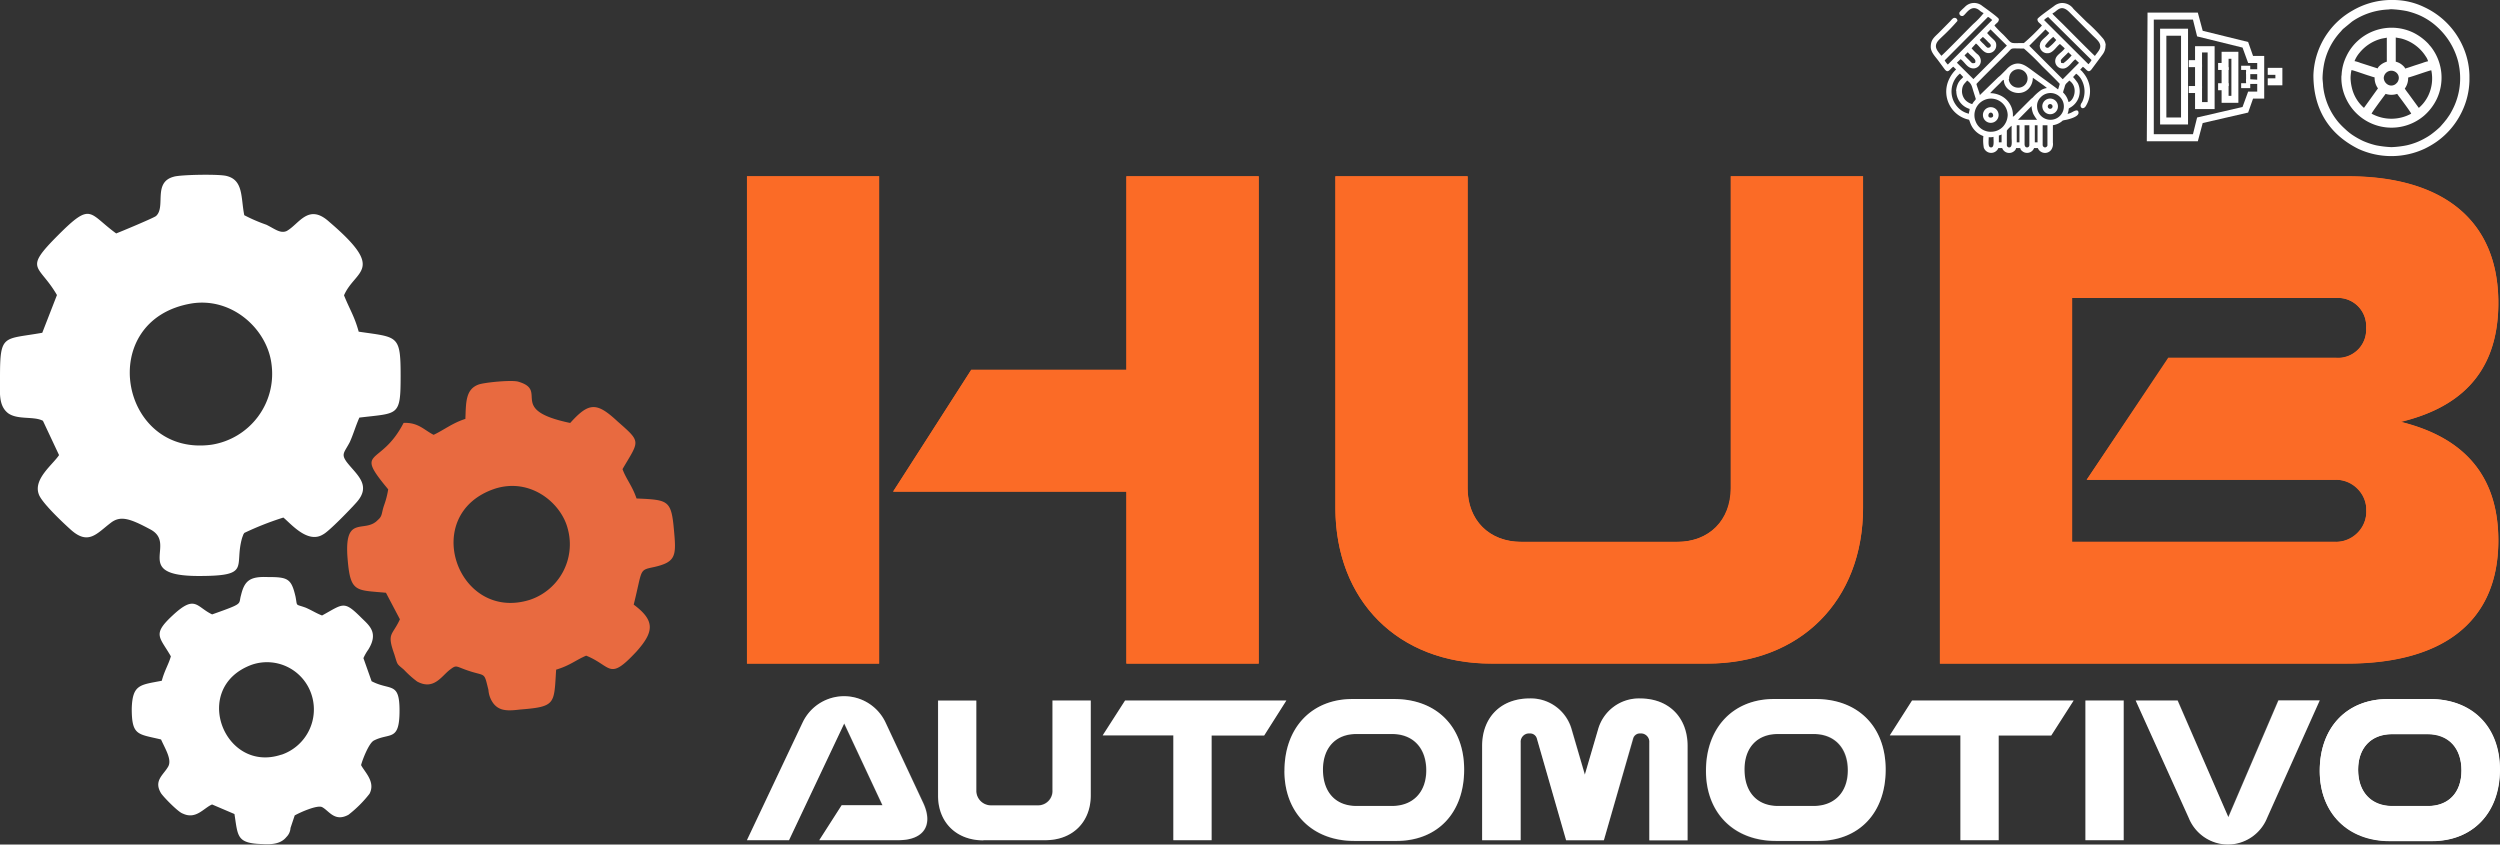
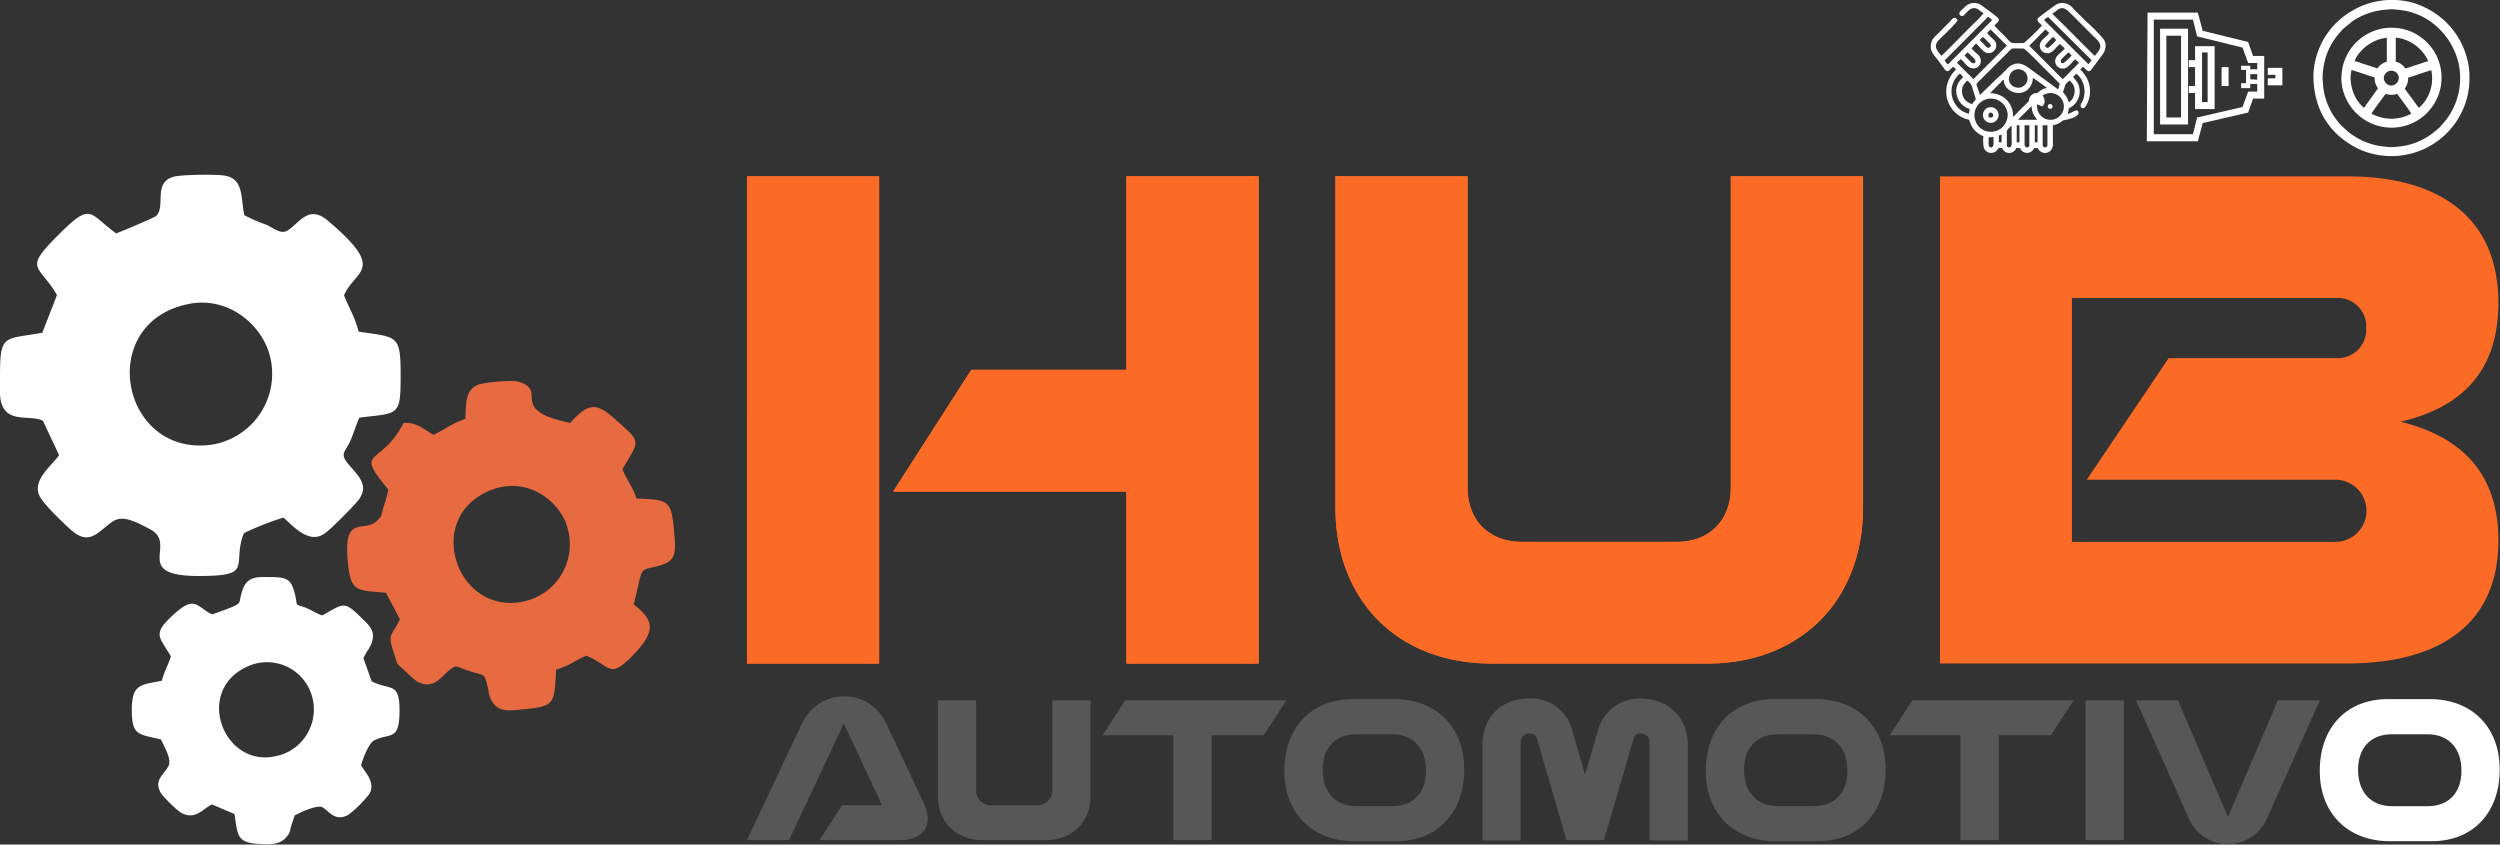
<svg xmlns="http://www.w3.org/2000/svg" viewBox="0 0 522.8 176.61">
  <rect x="0" y="0" width="522.8" height="176.61" fill="#333333" stroke="none" />
  <path d="M427.16,30.26V26.19h1V30.4c0,.21-.3.43-.5.43A.54.54,0,0,1,427.16,30.26ZM440.3,9.49v.29a3,3,0,0,1-.6,1.6l-2.28,3.08c-.76,1-1.07,0-1.85-.49l-.55.58c.13.19.24.19.43.43s.23.27.38.47a5.91,5.91,0,0,1,.42,6.62c-.45.84-1.16.63-1.16,0a1.24,1.24,0,0,1,.28-.64,4.53,4.53,0,0,0,.26-.6,5.11,5.11,0,0,0-.26-4,3.75,3.75,0,0,0-1.2-1.42l-.65.7a9.66,9.66,0,0,1,1,1.29,3.9,3.9,0,0,1-1.65,5.13c-.34.19-.23.18-.31.62a5.12,5.12,0,0,1-.19.67,3.53,3.53,0,0,0,.89-.33c.24-.12,1.4-.9,1.4.12,0,.8-1.94,1.32-2.62,1.45-1.07.19-.5.15-1.31.62a3.82,3.82,0,0,1-1.43.5v3.64a2.12,2.12,0,0,1-.35,1.51,1.61,1.61,0,0,1-2.27.32,1.59,1.59,0,0,1-.53-.69h-.78a1.57,1.57,0,0,1-2,.92,1.47,1.47,0,0,1-.47-.27,1,1,0,0,1-.43-.65h-.86a1.08,1.08,0,0,1-.46.68,1.57,1.57,0,0,1-2.21-.24,1.73,1.73,0,0,1-.25-.44h-.79a1.63,1.63,0,0,1-3.05-.09,8.86,8.86,0,0,1-.09-2.41,4.59,4.59,0,0,1-2.7-2.65c-.41-1.07-.07-.63-1.11-1a6,6,0,0,1-3.59-7.69,6.57,6.57,0,0,1,.26-.61,7,7,0,0,1,1.44-2l-.59-.56c-.77.52-1.07,1.53-1.84.48l-1.36-1.84c-.59-.78-1.51-1.7-1.51-2.78,0-1.51.71-2,1.68-2.95l2.38-2.41c.2-.21.55-.71.86-.71a.58.58,0,0,1,.65.52.28.28,0,0,1,0,.13,41.54,41.54,0,0,1-3.2,3.3c-.47.47-1.26,1.08-1.29,1.91s.79,1.56,1.13,2.07c.5-.34,6-6,6.69-6.66a17.17,17.17,0,0,0,2.16-2.27,3.52,3.52,0,0,1-.94-.63C412,.71,411,3.35,410.39,3.35a.58.58,0,0,1-.65-.5V2.7c0-.25,1-1.08,1.2-1.3a2.67,2.67,0,0,1,3.61-.15C415,1.58,418,3.7,418,4c0,.72-.54.78-.92,1.35a23.2,23.2,0,0,0,1.83,1.88C421,9.35,420,9,423.24,9A42.6,42.6,0,0,0,427,5.35c-.39-.57-.93-.63-.93-1.35,0-.29,3.05-2.41,3.48-2.74A2.81,2.81,0,0,1,431,.64a2.88,2.88,0,0,1,2.62,1.24l2.77,2.73a33.46,33.46,0,0,1,3.3,3.33,2.53,2.53,0,0,1,.66,1.56ZM416.38,30.83c-.71,0-.5-1.12-.5-2.14a2.8,2.8,0,0,0,1-.07C416.88,29.54,417.08,30.83,416.38,30.83Zm7-.71V26.19h1v4.14a.48.48,0,0,1-.46.5h0C423.52,30.83,423.38,30.49,423.38,30.12Zm-3.21.71a.48.48,0,0,1-.5-.46v-3c0-.21.82-.95,1-1.07v2.5C420.67,29.48,420.88,30.83,420.17,30.83Zm5.35-4.64h.57v3.57h-.57Zm-3.78,0h.57v3.57h-.57ZM418,28.33a2,2,0,0,0,.57-.21v1.64H418Zm6.84-6.15a4.77,4.77,0,0,0,.37,1.66,8.11,8.11,0,0,0,.79,1.21h-4Zm-8.34,5.37a3.35,3.35,0,0,1-3.33-2.1A3.47,3.47,0,0,1,415,20.9a3.35,3.35,0,0,1,1.43-.28,3.52,3.52,0,0,1,3.42,3.44,3.76,3.76,0,0,1-1,2.44,3.4,3.4,0,0,1-2.38,1.05Zm9.5-5.14a2.52,2.52,0,0,1,.77-2.09,2.8,2.8,0,1,1-.77,2.09Zm-15.71-3.22c0-1.56.69-1.77,1.07-2.35,1,.66,1,1.29,1.37,2.42l.44,1.4c0,.29-.37.42-.73,1.11a3.13,3.13,0,0,1-1.48-.88,2.86,2.86,0,0,1-.67-1.7Zm21.14.15a3.58,3.58,0,0,1,.2-.73c.08-.24.14-.49.21-.71.16-.5.61-.67.87-1.06,2,1.32,1,4.23-.14,4.5a4,4,0,0,0-1.14-2Zm-10.5,5.07a4.43,4.43,0,0,0-.74-2.83,4.58,4.58,0,0,0-2-1.67,5.1,5.1,0,0,0-2-.43c.2-.29,1.64-1.68,2.09-2.12.23-.23.43-.58.76-.66,0,2.48,3.51,3.74,5.23,1.8a3.4,3.4,0,0,0,.84-2.23c.2.13,2.77,1.9,2.93,2.14a3.44,3.44,0,0,0-1.21.43,10.2,10.2,0,0,0-1.73,1.55c-.18.16-.26.19-.43.36l-2.89,2.89c-.24.23-.56.68-.88.77Zm-.78-7.86a1.93,1.93,0,1,1,2.07,1.78H422a1.94,1.94,0,0,1-1.93-1.79ZM409.1,19a3.92,3.92,0,0,0,2.79,3.78c0,.39-.15.59-.15,1a4.52,4.52,0,0,1-2.51-1.55,4.85,4.85,0,0,1,.61-6.83l.05,0,.65.7c-.28.42-.51.39-1,1.2a4.39,4.39,0,0,0-.48,1.74Zm4.93.93c0-.32-.58-1.77-.72-2.36.25-.36,5.59-5.62,6.48-6.51,1.17-1.17.39-.91,3.45-.91A48.48,48.48,0,0,1,427,13.79c.56.55,3.51,3.43,3.73,3.76-.05.21-.28,1-.35,1.15-.16-.11-.33-.25-.49-.37l-5.47-4c-1.07-.77-2.22-1.51-3.82-.67a4,4,0,0,0-1,.84l-.89.89c-.17.17-.3.31-.47.46s-.3.23-.5.43L414,19.91Zm17.49-6.71-.5-.07-.07-.5c0-.27,1.35-1.39,1.57-1.72l.7.66A9.71,9.71,0,0,1,431.52,13.2Zm-20.71-1.64.7-.66c.41.59,1.59,1.3,1.59,1.87a1.15,1.15,0,0,1-.07.36c-.74.17-.6.07-1.38-.7A7.69,7.69,0,0,1,410.81,11.56ZM428.31,10c-.4,0-.68-.14-.6-.54a9.55,9.55,0,0,1,1.67-1.75l.62.66A9.32,9.32,0,0,1,428.31,10ZM414,8.34l.66-.62a11.12,11.12,0,0,1,1.1,1.07c.17.17.46.38.54.61s-.08.59-.59.59c-.22,0-.71-.61-.87-.77a5.83,5.83,0,0,1-.84-.88Zm12.56,1.07A1.58,1.58,0,0,0,428,11.13h.21c1.11,0,1.83-1.43,2.57-1.93l1,.91c-.73,1.07-2,1.38-2,2.73a1.57,1.57,0,0,0,1.64,1.5h0c1.11,0,1.82-1.43,2.57-1.93l.77.73-3.4,3.43-7-7,3.39-3.42.79.75c-.64.92-1.95,1.5-1.95,2.51ZM415.53,6.92l.73-.77,3.42,3.39-7,7-3.46-3.43.78-.74c.91.61,1.36,1.94,2.73,1.94a1.57,1.57,0,0,0,1.5-1.57,1.84,1.84,0,0,0-.8-1.48,12.38,12.38,0,0,1-1.13-1.16l.91-1c.76.52,1.49,2,2.59,2a1.58,1.58,0,0,0,1.65-1.51,1.48,1.48,0,0,0,0-.21c0-.69-.47-1-.84-1.37a12.72,12.72,0,0,1-1.08-1.12Zm11.9-2.7a2.83,2.83,0,0,1,.88-.66l9.08,9a4,4,0,0,1-.66.87l-9.3-9.26Zm-20.1,9.28a4,4,0,0,1-.66-.87l9.05-9.09a1.24,1.24,0,0,1,.46.29,1.86,1.86,0,0,1,.42.37Zm21.9-10.73c.86-.22,1.63-2.13,3.52-.23l4.78,4.79c.38.38.89.82,1.21,1.22,1.12,1.37,0,2.17-.65,3.15-.32-.22-6.1-6.06-6.66-6.62L430.32,4l-.86-.85c-.26-.26-.19-.27-.23-.35Z" style="fill:#fff;fill-rule:evenodd" />
  <path d="M415.81,24.19c0-.86,1-.86,1,0C416.81,24.7,415.81,24.77,415.81,24.19Zm-1.14-.14a1.64,1.64,0,1,0,3.28,0h0a1.64,1.64,0,0,0-3.28,0Z" style="fill:#fff;fill-rule:evenodd" />
-   <path d="M428.23,22.26a.5.5,0,0,1,.5-.5.5.5,0,0,1,0,1A.5.5,0,0,1,428.23,22.26Zm-1.14,0a1.66,1.66,0,0,0,.5,1.15,1.61,1.61,0,0,0,2.29,0h0a1.64,1.64,0,1,0-2.8-1.16Z" style="fill:#fff;fill-rule:evenodd" />
+   <path d="M428.23,22.26a.5.5,0,0,1,.5-.5.5.5,0,0,1,0,1A.5.5,0,0,1,428.23,22.26Zm-1.14,0h0a1.64,1.64,0,1,0-2.8-1.16Z" style="fill:#fff;fill-rule:evenodd" />
  <path d="M40.12,63.45c8.47-1.31,15.78,5.41,16.66,12.72A15,15,0,0,1,44.21,93C25,95.6,19.8,66.81,40.12,63.45ZM24.33,48.84c-5.85-4.24-5.11-6.73-12.13.29-7.45,7.45-4.09,6-.29,12.57L8.84,69.59C.65,71.05,0,69.74,0,78.94,0,82-.37,84.79,1.68,86.4c2,1.46,5.4.58,7.3,1.6l3.37,7.17c-1.32,2-5.41,5-4.24,8.18.58,1.75,5.11,6,6.57,7.31,3.8,3.51,5.56.88,8.48-1.32,2.05-1.6,4.09-.87,8.19,1.32,6,3.07-4,9.79,10.23,9.79,11.1,0,7.3-1.9,9.06-8,.44-1.17.14-.44.44-1a63.13,63.13,0,0,1,8.18-3.22c1.61,1.32,5.12,5.56,8.33,3.51,1.17-.58,5.7-5.26,6.87-6.58,3.36-3.65.15-5.84-1.9-8.47-1.31-1.76-.58-2,.59-4.24.73-1.61,1.17-3.22,2-5.12,8.19-1,8.63-.14,8.63-8.76s-.59-8-8.77-9.21c-.88-3.22-1.9-4.68-3.07-7.6,2.34-5.41,8.91-5.12-3.07-15.35-4.39-4-6.29.44-8.92,1.9-1.31.59-2.48-.44-4.24-1.31a33.85,33.85,0,0,1-4.63-2c-.73-3.66-.15-7.31-3.66-8.19-1.46-.44-9.79-.29-11.1.15-4.39,1.17-1.61,6.28-3.66,8.18-.14.29-7.89,3.51-8.33,3.66Z" style="fill:#fff;fill-rule:evenodd" />
  <path d="M103.55,102.18c7.45-2.34,13.88,3.07,15.2,8.48a12.24,12.24,0,0,1-7.9,14.76C95.65,130.24,87.62,107.44,103.55,102.18ZM97.41,87.57c-2.78.87-4.53,2.33-6.73,3.36-2-1-3.21-2.63-6.28-2.49-4.82,9.36-10.52,5.12-3.22,13.89a17.85,17.85,0,0,1-.87,3.36c-.59,1.75-.29,2.19-1.32,3.07-2.77,2.92-7.16-1.46-6.28,8.33.58,6.87,1.75,6.28,8,6.87l2.92,5.55c-1.61,3.51-2.78,2.78-1.17,7.31.73,2.34.44,1.9,2,3.22a21,21,0,0,0,2.77,2.48c3.51,1.9,5.12-1.17,6.87-2.48,1.32-1,1.17-.74,3.22,0,4.38,1.6,3.8.14,4.82,4.23a5.36,5.36,0,0,0,1,2.78c1.32,1.75,3.22,1.61,5.7,1.32,7.46-.59,7-1.17,7.46-8.33,2.92-.88,4.09-2,6.28-2.93,5.41,2.19,4.68,5.41,10.53-.87,3.65-4.1,3.94-6.44-.59-9.8,1.9-7.6,1-7.16,4.39-7.89,4.23-1,4.53-2.19,4.09-7-.59-7-1-7-7.89-7.31-.88-2.63-2.2-4.09-2.93-6.14,3.51-6,4-5.55-1-9.94-4.39-4.09-6-4.09-9.94.29-13.3-2.77-4.38-6.72-10.81-8.62-1.32-.44-7.17.15-8.34.58-2.77,1-2.63,3.8-2.77,7.17Z" style="fill:#e86a40;fill-rule:evenodd" />
  <path d="M52.68,139a9.79,9.79,0,0,1,12.42,6.12v0a10,10,0,0,1-6.22,12.7l-.07,0C46.84,161.81,39.82,143.69,52.68,139Zm-8.33-10.52c-3.36-1.61-3.5-4.24-8.33.29-4.24,3.95-2.63,4.39-.29,8.48-.44,1.61-1.31,2.92-1.9,5.11-4.53.88-6.14.73-6.28,5.85,0,5.7,1.31,5.26,6.13,6.43.88,2,2.34,4.24,1.47,5.7-1,1.75-3.07,2.92-1.47,5.55.59.88,3.66,4,4.54,4.24,2.77,1.32,4.38-1.17,6.13-1.9l4.68,2c.73,4.68.44,6.14,5.85,6.28,2.19.15,3.94-.14,5-1.46a2.86,2.86,0,0,0,.87-1.9l.88-2.63c1.32-.73,4.68-2.19,5.7-1.75,1.46.73,2.63,3.21,5.55,1.61A25,25,0,0,0,77.27,166c1.31-2.48-1-4.53-1.76-6,.3-1.17,1.61-4.53,2.64-5.12,3.36-1.75,5.4.3,5.4-6.28,0-6.14-1.9-4.09-5.84-6.14L76,137.63a9.86,9.86,0,0,1,1-1.76c2.19-3.5.29-5-1.32-6.57-3.8-3.8-3.8-3.07-8.33-.59-1.17-.44-2-1-3.36-1.61-2.34-.87-1.76-.14-2.19-2.33-.88-3.8-1.61-4.1-5.85-4.1-3.65-.14-4.82.73-5.55,3.8-.59,2,.73,1.61-6,4Z" style="fill:#fff;fill-rule:evenodd" />
  <path d="M235.55,138.78h27.69V36.85H235.55V77.31H203.1l-16.31,25.51h48.76v36Zm-79.34,0h27.65V36.85H156.21Z" style="fill:#fb6b26" />
  <path d="M311.87,138.78H357c19.48,0,32.61-13.13,32.61-32.61V36.85h-27.7v65.23c0,6.69-4.5,11.23-11.19,11.23H318.14c-6.72,0-11.22-4.54-11.22-11.23V36.85H279.26v69.32c0,19.48,13.08,32.61,32.61,32.61Z" style="fill:#fb6b26" />
  <path d="M235.56,138.75h27.63V36.89H235.56V77.37H203.12L186.75,102.8h48.81v36Zm-79.36,0h27.62V36.89H156.2Zm155.66,0H357c19.43,0,32.59-13.15,32.59-32.59V36.89H362v65.18c0,6.72-4.53,11.25-11.26,11.25H318.14c-6.72,0-11.25-4.53-11.25-11.25V36.89H279.26v69.27C279.26,125.6,292.42,138.75,311.86,138.75ZM405.69,36.89V138.75h85.06c19,0,31.71-7.89,31.71-25.72,0-15.34-9.21-22.07-20.46-24.84,11.25-2.64,20.46-9.21,20.46-24.85,0-18.12-12.71-26.45-31.42-26.45Zm30.69,63.43h52a6.5,6.5,0,0,1,0,13h-55.1v-51h55.24a5.91,5.91,0,0,1,6.29,5.5,5.08,5.08,0,0,1,0,.78,5.92,5.92,0,0,1-5.52,6.29,5,5,0,0,1-.77,0h-35Z" style="fill:#fb6b26" />
-   <path d="M405.66,36.85V138.78h85.16c18.95,0,31.62-7.88,31.62-25.76,0-15.32-9.16-22-20.39-24.77,11.23-2.76,20.39-9.33,20.39-24.89,0-18.21-12.67-26.51-31.46-26.51Zm30.71,63.5h52a6.12,6.12,0,0,1,6.44,5.78c0,.21,0,.41,0,.62A6.17,6.17,0,0,1,489,113.3a4.85,4.85,0,0,1-.66,0h-55v-51h55.19a5.88,5.88,0,0,1,6.27,5.46,5.47,5.47,0,0,1,0,.81,5.86,5.86,0,0,1-5.48,6.23,5.21,5.21,0,0,1-.79,0H453.42l-17.05,25.52Z" style="fill:#fb6b26" />
  <path d="M167.83,151.05l-11.64,24.64H165l11.46-24.39,8,17.09h-8.36l-4.72,7.3H188c5.3,0,7.33-3.17,5.1-7.93l-7.89-16.71a9.64,9.64,0,0,0-17.35,0Z" style="fill:#575758" />
  <path d="M205.54,175.69h13.07c5.64,0,9.44-3.76,9.44-9.35V146.46h-8v18.71a3.06,3.06,0,0,1-2.89,3.22,2,2,0,0,1-.35,0h-9.43a3.06,3.06,0,0,1-3.25-2.86c0-.12,0-.24,0-.36V146.46h-8v19.88c0,5.59,3.79,9.35,9.44,9.35Z" style="fill:#575758" />
  <polygon points="230.57 153.76 245.36 153.76 245.36 175.69 253.38 175.69 253.38 153.76 264.28 153.76 269 146.46 235.29 146.46 230.57 153.76" style="fill:#575758" />
  <path d="M268.59,161.2c0,8.89,5.85,14.71,14.62,14.71H292c8.55,0,14.2-5.9,14.2-15,0-8.9-5.85-14.71-14.62-14.71h-8.8C274.24,146.24,268.59,152.13,268.59,161.2Zm15.08-7.65h7.46c4.38,0,7.08,2.92,7.08,7.6s-2.7,7.44-7.08,7.44h-7.46c-4.38,0-7.08-2.93-7.08-7.6s2.7-7.44,7.08-7.44Z" style="fill:#575758" />
  <path d="M310,175.74h8V155.27a1.8,1.8,0,0,1,1.7-1.89H320a1.46,1.46,0,0,1,1.4,1.05l6.19,21.26h7.83l6.2-21.26a1.41,1.41,0,0,1,1.39-1.05,1.81,1.81,0,0,1,1.95,1.66,1.77,1.77,0,0,1,0,.23v20.47h8V155.93c0-5.89-4-9.85-9.95-9.85a8.91,8.91,0,0,0-8.76,6.43L331.46,162l-2.74-9.52a8.89,8.89,0,0,0-8.77-6.43c-6,0-9.94,3.92-9.94,9.85v19.81Z" style="fill:#575758" />
  <path d="M356.71,161.2c0,8.89,5.85,14.71,14.62,14.71h8.8c8.55,0,14.2-5.9,14.2-15,0-8.9-5.85-14.71-14.62-14.71h-8.8C362.36,146.24,356.71,152.13,356.71,161.2Zm15.08-7.65h7.46c4.38,0,7.08,2.92,7.08,7.6s-2.7,7.44-7.08,7.44h-7.46c-4.38,0-7.08-2.93-7.08-7.6s2.7-7.44,7.08-7.44Z" style="fill:#575758" />
  <polygon points="395.18 153.76 409.97 153.76 409.97 175.69 417.98 175.69 417.98 153.76 428.89 153.76 433.61 146.46 399.9 146.46 395.18 153.76" style="fill:#575758" />
  <polygon points="436.15 175.69 444.15 175.69 444.15 146.46 436.15 146.46 436.15 175.69" style="fill:#575758" />
  <path d="M474.12,171.05l11-24.59h-8.76l-10.45,24.39-10.45-24.39h-8.77l11,24.59a8.93,8.93,0,0,0,8.17,5.49h.08A9,9,0,0,0,474.12,171.05Z" style="fill:#575758" />
-   <path d="M167.89,151,156.2,175.7H165l11.55-24.41,8,17.1H176l-4.68,7.31h16.52c5.4,0,7.45-3.21,5.11-8L185.14,151a9.58,9.58,0,0,0-17.25,0Zm37.71,24.7h13c5.7,0,9.5-3.8,9.5-9.35V146.5h-8v18.71a3,3,0,0,1-2.9,3.21,1.61,1.61,0,0,1-.31,0h-9.5a3.08,3.08,0,0,1-3.22-2.91v-19h-8v19.88c0,5.55,3.8,9.35,9.5,9.35Zm25-21.92h14.77V175.7h8V153.81h11L269,146.5H235.27Zm38,7.45c0,8.77,5.85,14.62,14.62,14.62H292c8.62,0,14.18-5.85,14.18-14.91s-5.85-14.76-14.62-14.76h-8.77c-8.48,0-14.18,6-14.18,15Zm15.06-7.74h7.45c4.39,0,7.16,2.92,7.16,7.6,0,4.53-2.77,7.45-7.16,7.45h-7.45c-4.39,0-7-2.92-7-7.6C276.66,156.41,279.29,153.49,283.66,153.49ZM310,175.7h8V155.27a1.76,1.76,0,0,1,1.61-1.9h.29a1.47,1.47,0,0,1,1.47,1l6.13,21.34h7.9l6.13-21.34a1.47,1.47,0,0,1,1.47-1,1.76,1.76,0,0,1,1.9,1.61,1.41,1.41,0,0,1,0,.29v20.46h8V156c0-6-3.94-9.94-9.93-9.94a8.86,8.86,0,0,0-8.77,6.43l-2.78,9.5-2.78-9.5a8.86,8.86,0,0,0-8.77-6.43c-6,0-9.93,3.95-9.93,9.94v19.73Zm46.76-14.47c0,8.77,5.85,14.62,14.62,14.62h8.77c8.62,0,14.18-5.85,14.18-14.91s-5.85-14.76-14.62-14.76h-8.77c-8.48,0-14.18,6-14.18,15Zm15.06-7.74h7.45c4.39,0,7.16,2.92,7.16,7.6,0,4.53-2.77,7.45-7.16,7.45h-7.45c-4.39,0-7-2.92-7-7.6C364.79,156.41,367.42,153.49,371.79,153.49Zm23.38.29h14.76V175.7h8V153.81h11l4.68-7.31H399.84ZM436.1,175.7h8V146.5h-8Zm38-4.68,11-24.55h-8.63L466,170.88,455.38,146.5h-8.77l11.11,24.55a8.88,8.88,0,0,0,8.18,5.56h0a8.89,8.89,0,0,0,8.19-5.56Zm11-9.79c0,8.77,6,14.62,14.76,14.62h8.77c8.47,0,14.17-5.85,14.17-14.91s-5.84-14.76-14.61-14.76h-8.77c-8.62,0-14.32,6-14.32,15Zm15.2-7.74h7.45c4.39,0,7,2.92,7,7.6,0,4.53-2.63,7.45-7,7.45H500.3c-4.39,0-7.16-2.92-7.16-7.6C493.14,156.41,495.91,153.49,500.3,153.49Z" style="fill:#fff" />
  <path d="M485.11,161.2c0,8.89,5.86,14.71,14.63,14.71h8.8c8.55,0,14.2-5.9,14.2-15,0-8.9-5.85-14.71-14.62-14.71h-8.8C490.76,146.2,485.11,152.09,485.11,161.2Zm15.09-7.65h7.46c4.38,0,7.08,2.92,7.08,7.6s-2.7,7.44-7.08,7.44H500.2c-4.38,0-7.08-2.93-7.08-7.6s2.7-7.44,7.08-7.44Z" style="fill:#fff" />
  <path d="M498.88,19.63a3.85,3.85,0,0,0,2.42,0l.34.48c.39.5,2.52,3.37,2.59,3.66a8.63,8.63,0,0,1-8.28,0c.06-.29,2.18-3.13,2.55-3.63Zm6.94,2.93-2.19-3c-.14-.19-.25-.31-.38-.51a6.18,6.18,0,0,1-.36-.53,3.66,3.66,0,0,0,.7-2.3c.85-.19,4.43-1.49,4.84-1.52a8.31,8.31,0,0,1-.65,5.33,7.84,7.84,0,0,1-2,2.57Zm-14.27-6.25a8.35,8.35,0,0,1,.19-1.65c.32,0,3.07,1,3.62,1.15.38.12.85.29,1.22.37a3.72,3.72,0,0,0,.7,2.3l-2.93,4.08a8,8,0,0,1-2.53-4.22,9.63,9.63,0,0,1-.27-2Zm6.94,0a1.59,1.59,0,0,1,1.66-1.52,1.61,1.61,0,0,1,1.34.86,1.44,1.44,0,0,1,0,1.28,1.17,1.17,0,0,1-.34.48,1.31,1.31,0,0,1-.44.33,1.44,1.44,0,0,1-1.28,0,1.69,1.69,0,0,1-.94-1.43Zm4.46-2c-.07-.29-.54-.68-.79-.87A3.23,3.23,0,0,0,501,12.9V7.84c.4.09.85.14,1.23.24a8.65,8.65,0,0,1,5.05,3.73,3.08,3.08,0,0,1,.48,1,7.76,7.76,0,0,0-1.22.37l-1.21.39c-.43.13-2.15.74-2.42.77Zm-3.82-6.5V12.9a3.63,3.63,0,0,0-1.12.54,3.23,3.23,0,0,0-.45.38,1.21,1.21,0,0,0-.34.49l-3.62-1.16a7.17,7.17,0,0,0-1.22-.37A6.24,6.24,0,0,1,493.46,11a8.71,8.71,0,0,1,4.45-2.88c.37-.1.82-.15,1.22-.24Zm-9.49,8a10.06,10.06,0,0,0,1,4.88,10.48,10.48,0,0,0,16.21,3.56,10.9,10.9,0,0,0,2.72-3.53,10.47,10.47,0,0,0-.89-10.49c-.39-.57-.59-.71-.85-1.06a11.13,11.13,0,0,0-3.23-2.38,10.5,10.5,0,0,0-12.75,3.06,10.28,10.28,0,0,0-1.18,1.93,9.93,9.93,0,0,0-1,4Z" style="fill:#fff;fill-rule:evenodd" />
  <path d="M485.69,16.31a18,18,0,0,1,.37-3.19,14,14,0,0,1,3.4-6.48c.18-.18.25-.31.45-.51s.3-.24.48-.41l1.47-1.21A14.42,14.42,0,0,1,499.2,2c.39,0,.49-.07.89-.07a22.76,22.76,0,0,1,3.19.38,16.36,16.36,0,0,1,2.72.9,13.73,13.73,0,0,1,3.75,2.5,14.8,14.8,0,0,1,4.35,7.38c.1.51.2,1,.26,1.52a14.28,14.28,0,0,1-1.76,8.82,8.32,8.32,0,0,1-.69,1.09c-.13.19-.23.35-.37.52s-.26.31-.4.5l-.87,1a20.18,20.18,0,0,1-1.95,1.62,11.29,11.29,0,0,1-1.1.69,13.9,13.9,0,0,1-3.89,1.53,19.64,19.64,0,0,1-3.24.39,21.37,21.37,0,0,1-3.19-.38,15.62,15.62,0,0,1-2.73-.91,17.1,17.1,0,0,1-2.28-1.29,12,12,0,0,1-1.47-1.2A15.75,15.75,0,0,1,489,25.55,14.08,14.08,0,0,1,485.81,18c0-.49-.12-1.2-.12-1.72ZM499.68,0h1A14.89,14.89,0,0,1,507,1.51a16.35,16.35,0,0,1,7.9,7.9,15.77,15.77,0,0,1,1.51,6.33v1.15a15.82,15.82,0,0,1-1.53,6.37,16.24,16.24,0,0,1-5.38,6.41,18.27,18.27,0,0,1-2.5,1.45,16.51,16.51,0,0,1-13.85,0c-6.3-3.17-9.37-8.48-9.37-15.42a16.2,16.2,0,0,1,3-8.83A16,16,0,0,1,492,2.19,16.17,16.17,0,0,1,499.68,0Z" style="fill:#fff;fill-rule:evenodd" />
  <polygon points="449.67 3.37 449.67 4.1 458.59 4.1 459.46 7.61 468.96 9.95 470.13 13.17 472.03 13.17 472.03 19.16 470.13 19.16 468.96 22.37 459.46 24.57 458.59 28.07 450.4 28.07 450.4 3.37 449.67 3.37 449.67 4.1 449.67 3.37 449.09 3.37 448.94 29.54 459.61 29.54 460.63 25.73 470.13 23.54 471.16 20.62 473.49 20.62 473.49 11.7 471.16 11.7 470.13 8.78 460.63 6.44 459.61 2.64 449.09 2.64 449.09 3.37 449.67 3.37 449.67 3.37" style="fill:#fff" />
  <polygon points="474.23 15.65 475.83 15.65 475.83 16.38 474.23 16.38 474.23 17.84 477.29 17.84 477.29 14.19 474.23 14.19 474.23 15.65" style="fill:#fff" />
  <polygon points="452.3 6.74 452.3 7.47 456.1 7.47 456.1 24.57 453.03 24.57 453.03 6.74 452.3 6.74 452.3 7.47 452.3 6.74 451.72 6.74 451.72 26.03 457.56 26.03 457.56 6 451.72 6 451.72 6.74 452.3 6.74" style="fill:#fff" />
  <polygon points="457.71 14.04 460.49 14.04 460.49 10.97 461.66 10.97 461.66 21.35 460.49 21.35 460.49 17.99 457.71 17.99 457.71 19.45 459.03 19.45 459.03 22.81 463.12 22.81 463.12 9.66 459.03 9.66 459.03 12.58 457.71 12.58 457.71 14.04 457.71 14.04" style="fill:#fff" />
  <rect x="459.03" y="13.46" width="1.46" height="4.97" style="fill:#fff" />
-   <polygon points="463.85 14.63 466.04 14.63 466.04 12.29 466.63 12.29 466.63 20.04 466.04 20.04 466.04 17.4 463.85 17.4 463.85 18.87 464.58 18.87 464.58 21.5 468.09 21.5 468.09 10.83 464.58 10.83 464.58 13.17 463.85 13.17 463.85 14.63" style="fill:#fff" />
  <rect x="464.58" y="14.04" width="1.46" height="3.95" style="fill:#fff" />
  <polygon points="468.67 14.63 469.7 14.63 469.7 14.92 469.7 15.5 472.18 15.5 472.18 16.67 469.7 16.53 469.7 17.4 468.67 17.4 468.67 18.43 470.57 18.43 470.57 17.55 473.2 17.55 473.2 14.48 470.57 14.48 470.57 14.19 470.57 13.75 468.67 13.75 468.67 14.63 468.67 14.63" style="fill:#fff" />
  <rect x="469.7" y="15.07" width="0.88" height="2.05" style="fill:#fff" />
</svg>